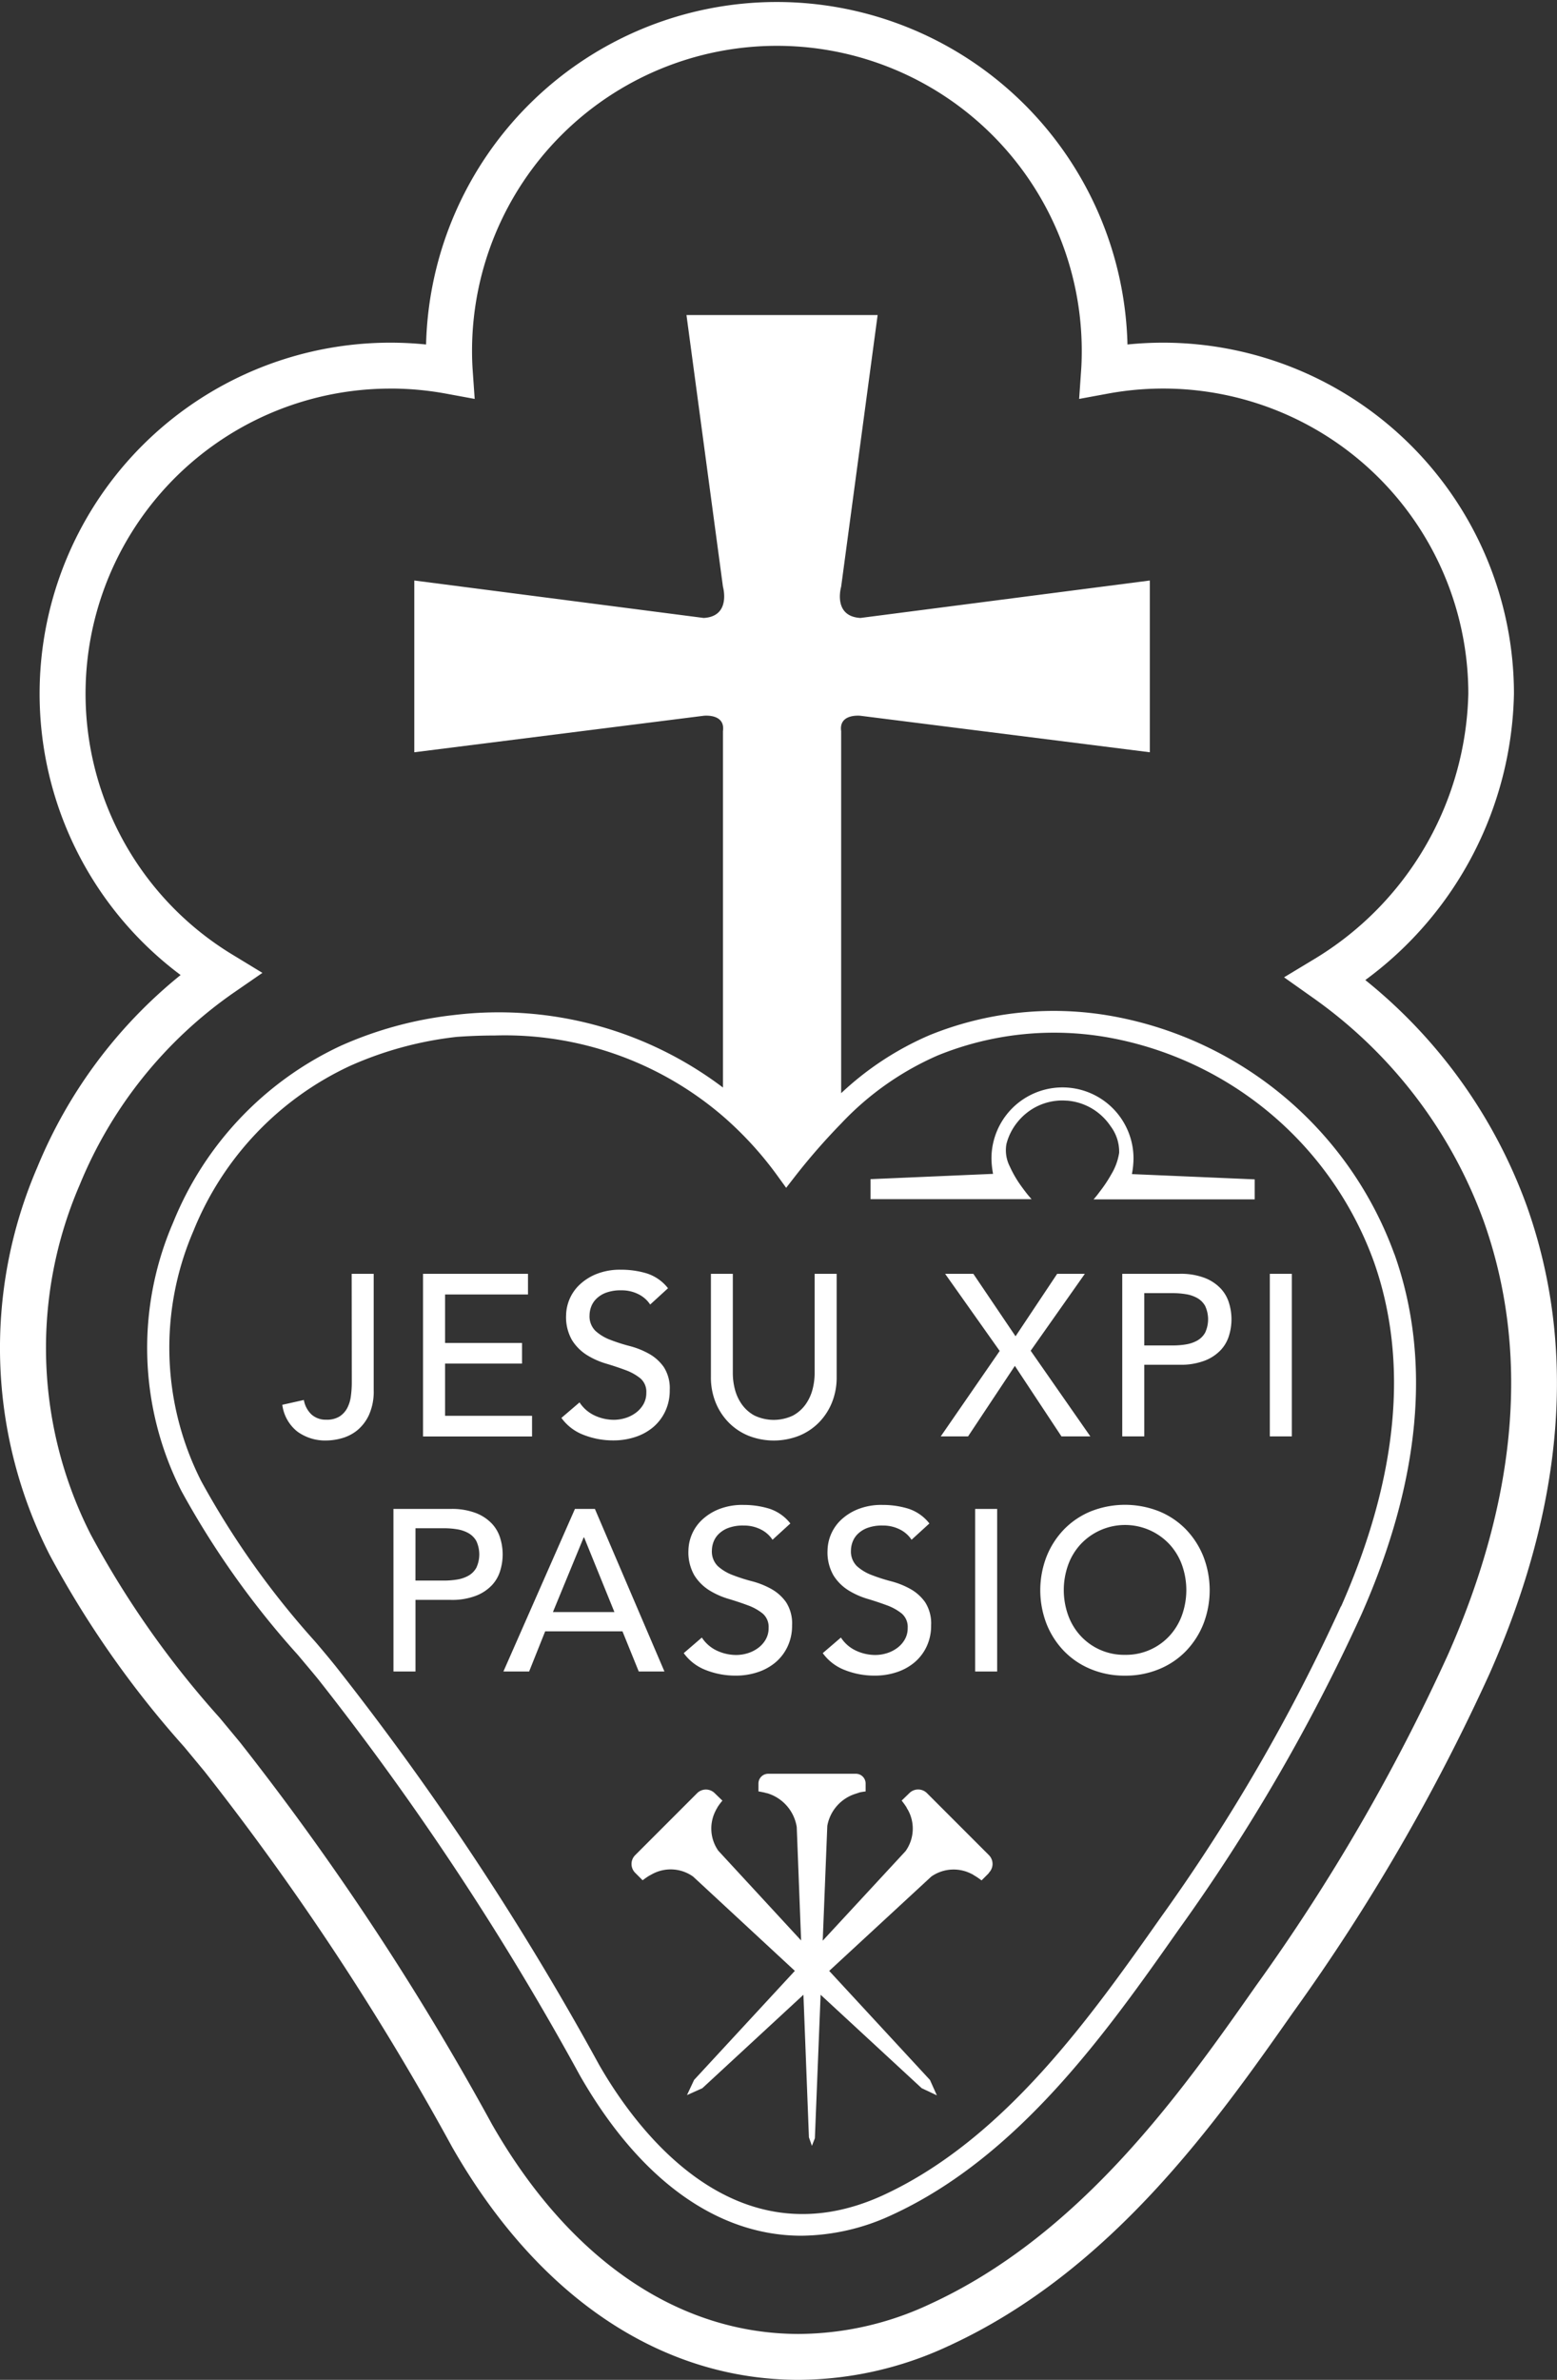
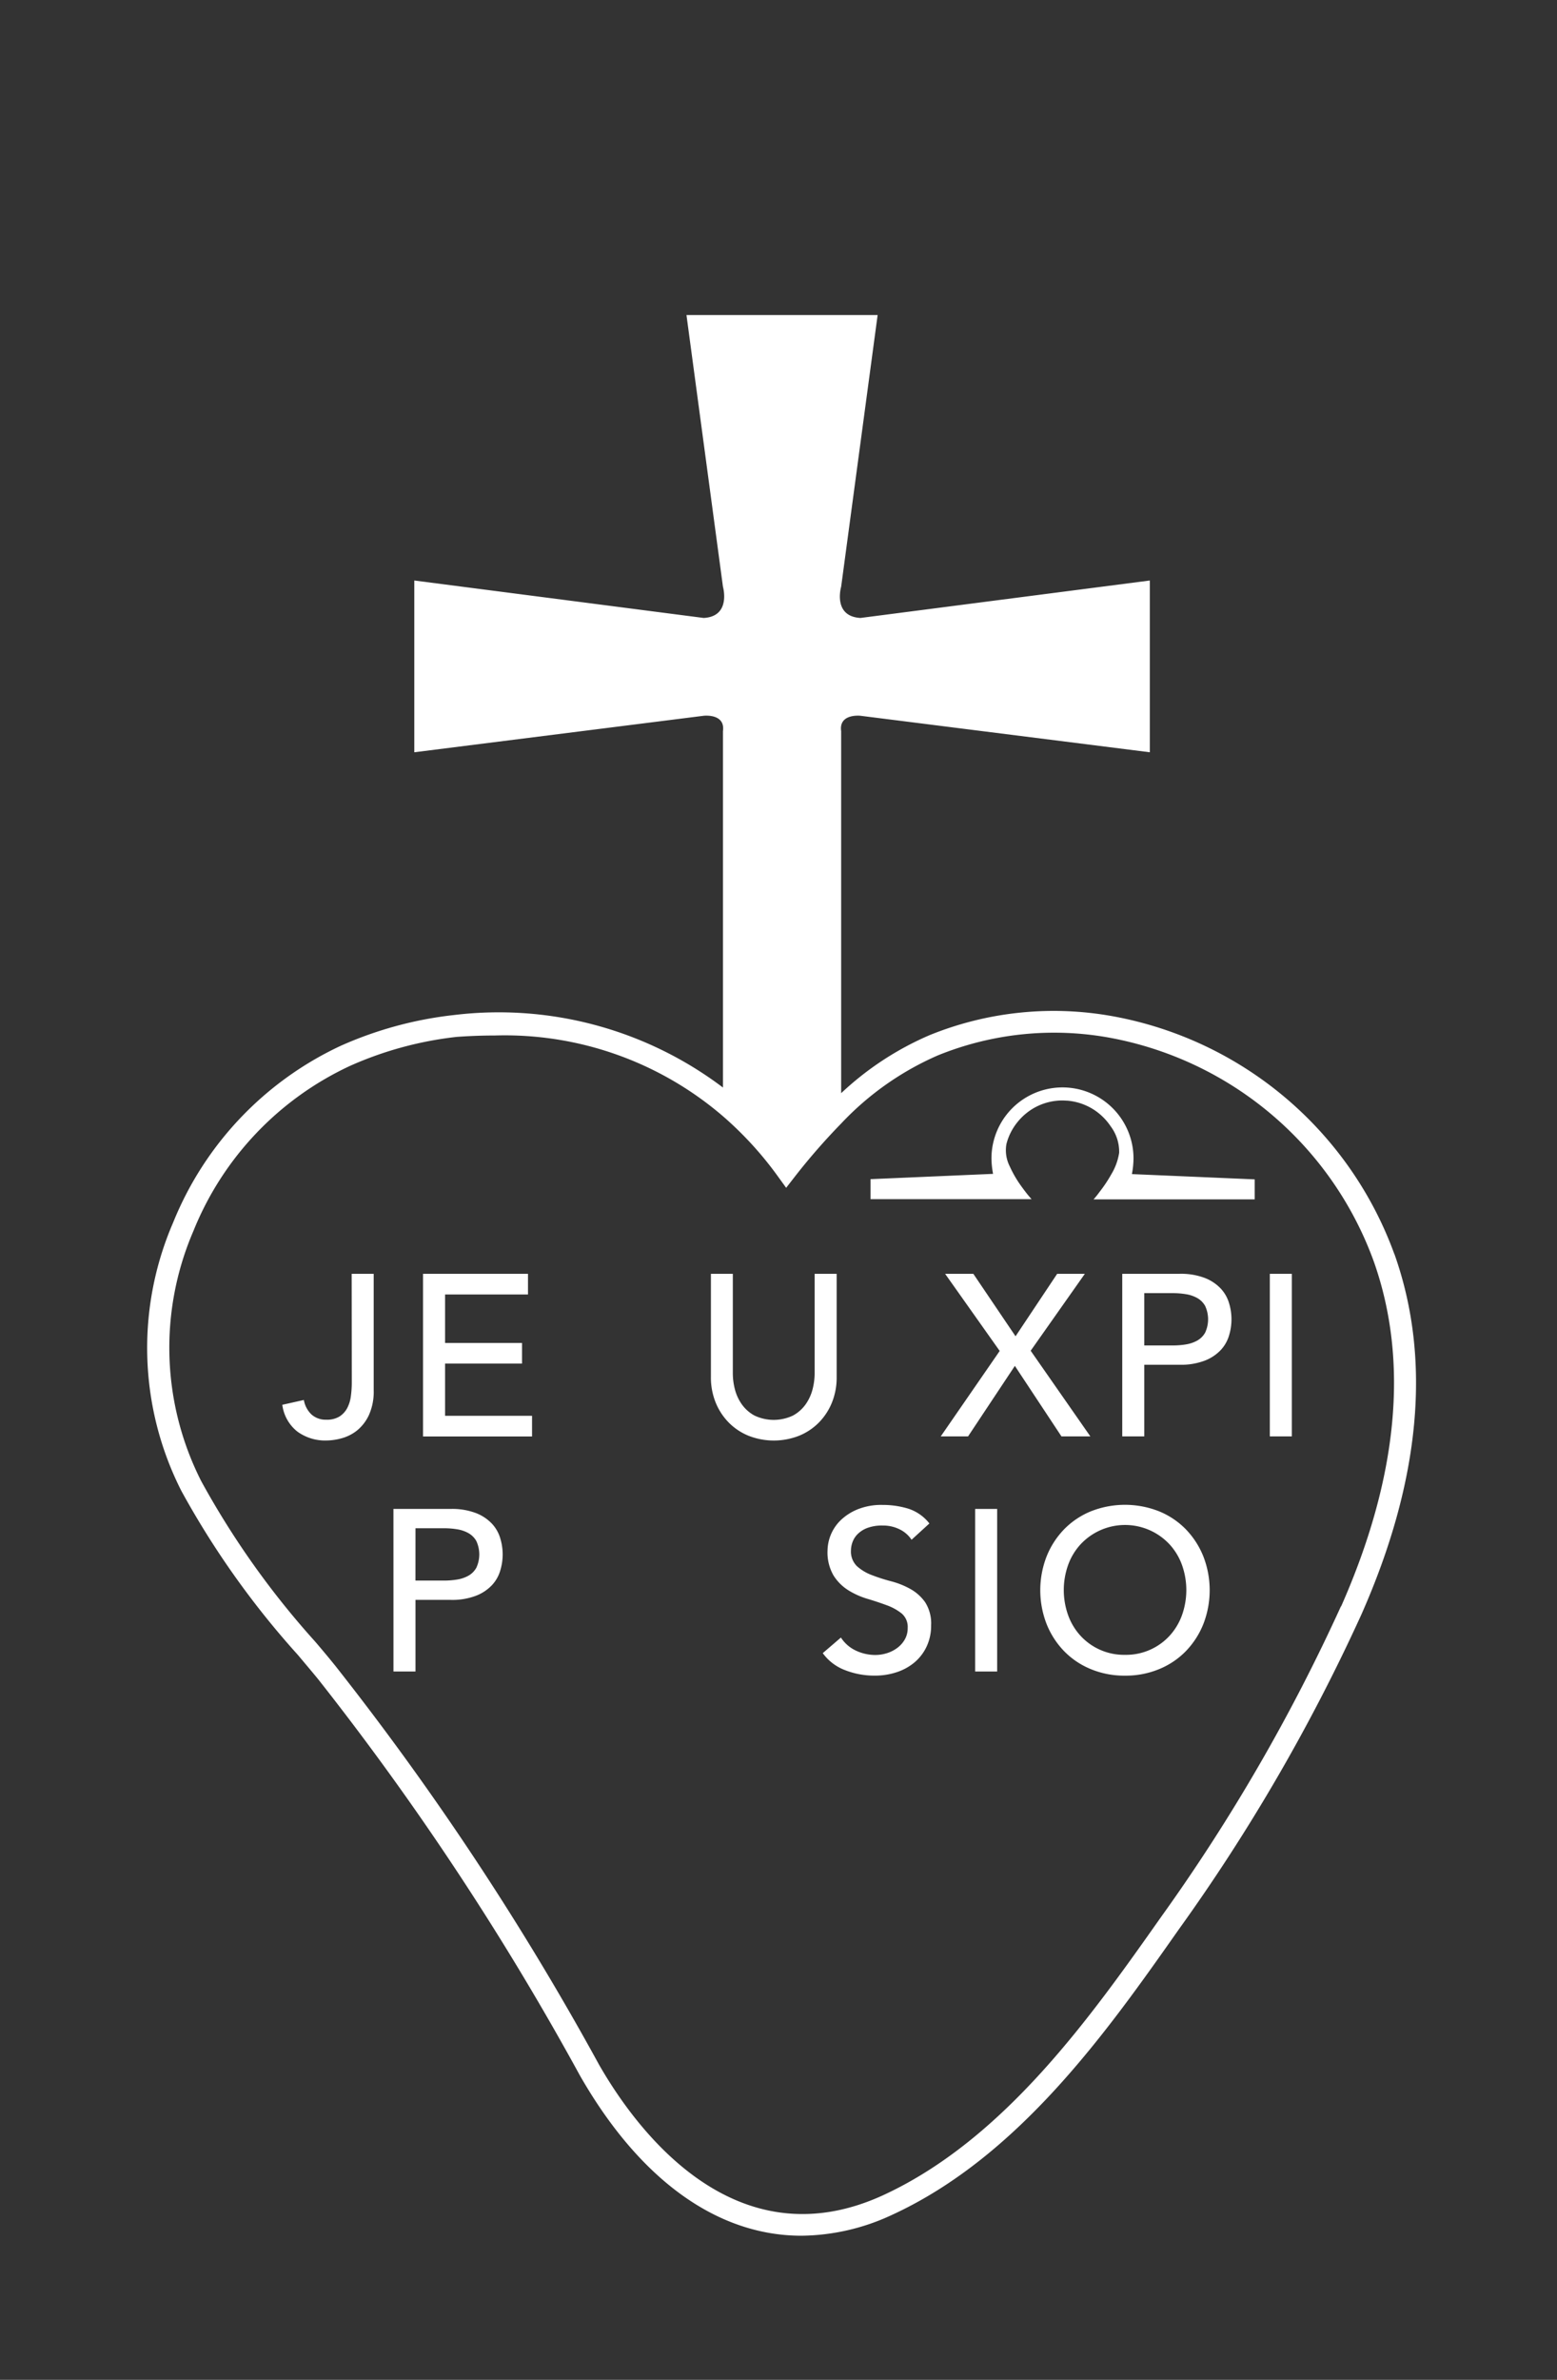
<svg xmlns="http://www.w3.org/2000/svg" id="Group_74" data-name="Group 74" width="52.373" height="80" viewBox="0 0 52.373 80">
  <rect x="0" y="0" width="52.373" height="80" fill="#333333" stroke="none" />
  <g id="Group_100" data-name="Group 100">
-     <path id="Path_44" data-name="Path 44" d="M26.872,80c-4.633,0-8.774-2.777-11.659-7.818A90.985,90.985,0,0,0,6.881,59.549l-.68-.821a33.3,33.3,0,0,1-4.531-6.46,15.319,15.319,0,0,1-.414-13.032,16.23,16.23,0,0,1,4.819-6.46,11.8,11.8,0,0,1,7.057-21.257c.4,0,.805.021,1.2.061a11.8,11.8,0,0,1,23.593,0,11.948,11.948,0,0,1,1.2-.061,11.81,11.81,0,0,1,11.8,11.8,12.235,12.235,0,0,1-5,9.626,17.3,17.3,0,0,1,5.434,7.6c1.686,4.746,1.264,10.034-1.255,15.717a67.039,67.039,0,0,1-6.6,11.374c-2.583,3.677-6.12,8.713-11.6,11.226A12.025,12.025,0,0,1,26.872,80M13.132,13.063A10.256,10.256,0,0,0,7.81,32.085l1.017.619-.98.676a14.6,14.6,0,0,0-5.166,6.449,13.817,13.817,0,0,0,.371,11.754,31.652,31.652,0,0,0,4.338,6.163l.683.823a92.367,92.367,0,0,1,8.479,12.846c2.6,4.541,6.264,7.042,10.32,7.042a10.485,10.485,0,0,0,4.4-1c5.1-2.337,8.5-7.177,10.98-10.71A65.522,65.522,0,0,0,48.7,55.634c2.353-5.31,2.76-10.214,1.211-14.575a15.8,15.8,0,0,0-5.755-7.524l-.964-.682,1.011-.61a10.7,10.7,0,0,0,5.187-8.928A10.262,10.262,0,0,0,37.277,13.23l-.978.18.069-.992c.014-.206.019-.413.019-.623a10.254,10.254,0,0,0-20.509,0c0,.209.006.416.02.623l.069.992-.978-.18a10.323,10.323,0,0,0-1.856-.168" transform="translate(0)" fill="#fff" />
    <path id="Path_45" data-name="Path 45" d="M53.945,57.227a12.449,12.449,0,0,0-9.471-8,11.11,11.11,0,0,0-6.159.633,10.218,10.218,0,0,0-2.98,1.953V39.643c-.085-.6.649-.517.649-.517l9.734,1.227V34.579l-9.734,1.259c-.942-.054-.649-1.051-.649-1.051l1.227-9.131h-6.43l1.227,9.131s.286,1-.648,1.051l-9.734-1.259v5.774l9.734-1.227s.733-.085.648.517v11.98a12.508,12.508,0,0,0-9.031-2.439,12.791,12.791,0,0,0-3.821,1.034,11.169,11.169,0,0,0-5.642,5.943,10.609,10.609,0,0,0,.278,9.024A29.077,29.077,0,0,0,17.064,70.7c.232.278.463.548.695.833a95.424,95.424,0,0,1,8.792,13.307c2.022,3.528,4.639,5.38,7.449,5.38a7.338,7.338,0,0,0,3.034-.695c4.292-1.968,7.271-6.206,9.664-9.61a62.684,62.684,0,0,0,6.128-10.559c2-4.508,2.378-8.591,1.12-12.134m-1.8,11.841A61.966,61.966,0,0,1,46.1,79.5c-2.347,3.326-5.265,7.479-9.363,9.363-5.033,2.3-8.345-2.3-9.541-4.384a96.209,96.209,0,0,0-8.869-13.408c-.224-.278-.463-.564-.695-.834a28.459,28.459,0,0,1-3.821-5.38,9.906,9.906,0,0,1-.263-8.414,10.406,10.406,0,0,1,5.272-5.55,12.071,12.071,0,0,1,3.589-.973q.648-.046,1.274-.046a11.258,11.258,0,0,1,7.68,2.717A11.82,11.82,0,0,1,33.2,54.6l.285.394.3-.386a21.388,21.388,0,0,1,1.551-1.776,9.865,9.865,0,0,1,3.258-2.292,10.4,10.4,0,0,1,5.758-.594,11.708,11.708,0,0,1,8.9,7.526c1.188,3.358.818,7.256-1.1,11.594" transform="translate(-7.041 -15.065)" fill="#fff" />
    <path id="Path_46" data-name="Path 46" d="M83.854,91.644v.672H78.435c.072-.08.139-.164.2-.249a4.678,4.678,0,0,0,.4-.6,1.994,1.994,0,0,0,.26-.714,1.425,1.425,0,0,0-.287-.895,1.968,1.968,0,0,0-.624-.593,1.941,1.941,0,0,0-.84-.267c-.051,0-.1-.006-.153-.006a1.938,1.938,0,0,0-.862.2,1.963,1.963,0,0,0-.668.545,1.911,1.911,0,0,0-.357.717,1.192,1.192,0,0,0,.112.755,3.757,3.757,0,0,0,.388.666c.1.138.2.272.314.4l.03.034H70.932v-.672l4.122-.178A2.942,2.942,0,0,1,75,90.942a2.389,2.389,0,0,1,4.778,0,2.942,2.942,0,0,1-.054.525Z" transform="translate(-41.65 -51.999)" fill="#fff" />
-     <path id="Path_47" data-name="Path 47" d="M63.479,147.781l-.247.247a2.666,2.666,0,0,0-.224-.154.422.422,0,0,1-.061-.038l-.023-.016h-.008a1.31,1.31,0,0,0-1.374.078l-3.435,3.172,3.389,3.666.232.517-.51-.24-3.4-3.141-.193,4.824-.1.255-.1-.286-.185-4.793-3.4,3.141-.517.232.239-.51,3.389-3.666L53.53,147.9a1.3,1.3,0,0,0-1.39-.077c-.031.016-.054.031-.085.046-.092.054-.17.116-.224.154l-.247-.247a.419.419,0,0,1,0-.6l2.076-2.076a.419.419,0,0,1,.6,0l.255.247a1.9,1.9,0,0,0-.162.216.64.64,0,0,1-.039.069l-.015.023v.008a1.3,1.3,0,0,0,.077,1.366l2.786,3.018-.147-3.813a1.416,1.416,0,0,0-.988-1.135.561.561,0,0,1-.092-.023c-.077-.016-.147-.031-.208-.039v-.27a.328.328,0,0,1,.332-.324H59a.328.328,0,0,1,.332.324v.27c-.062.008-.123.016-.193.031l-.139.046a1.386,1.386,0,0,0-.957,1.081l-.154,3.859,2.786-3.01a1.3,1.3,0,0,0,.078-1.39.46.46,0,0,1-.047-.085,2.484,2.484,0,0,0-.162-.224l.255-.247a.419.419,0,0,1,.6,0l2.076,2.076a.42.42,0,0,1,0,.6" transform="translate(-30.215 -84.817)" fill="#fff" />
    <path id="Path_48" data-name="Path 48" d="M25.328,103.727h.741v3.906a1.915,1.915,0,0,1-.162.845,1.465,1.465,0,0,1-.4.517,1.447,1.447,0,0,1-.521.262,1.994,1.994,0,0,1-.509.073,1.584,1.584,0,0,1-.976-.3,1.367,1.367,0,0,1-.506-.9l.725-.162a.874.874,0,0,0,.255.486.711.711,0,0,0,.5.177.8.8,0,0,0,.444-.108.757.757,0,0,0,.259-.282,1.184,1.184,0,0,0,.123-.4,3.377,3.377,0,0,0,.031-.455Z" transform="translate(-13.499 -60.907)" fill="#fff" />
    <path id="Path_49" data-name="Path 49" d="M34.47,103.727H38v.695H35.211v1.629H37.8v.694H35.211V108.5h2.926v.695H34.47Z" transform="translate(-20.24 -60.907)" fill="#fff" />
-     <path id="Path_50" data-name="Path 50" d="M46.355,107.852a1.22,1.22,0,0,0,.514.444,1.537,1.537,0,0,0,.644.142,1.32,1.32,0,0,0,.378-.058,1.15,1.15,0,0,0,.351-.174.942.942,0,0,0,.259-.286.763.763,0,0,0,.1-.393.591.591,0,0,0-.2-.483,1.74,1.74,0,0,0-.5-.278c-.2-.074-.414-.147-.649-.216a2.638,2.638,0,0,1-.649-.289,1.586,1.586,0,0,1-.5-.5,1.55,1.55,0,0,1-.2-.845,1.453,1.453,0,0,1,.433-1,1.8,1.8,0,0,1,.575-.374,2.139,2.139,0,0,1,.845-.15,2.952,2.952,0,0,1,.857.123,1.474,1.474,0,0,1,.718.5l-.6.548a1,1,0,0,0-.394-.347,1.245,1.245,0,0,0-.579-.131,1.4,1.4,0,0,0-.514.081.909.909,0,0,0-.328.208.733.733,0,0,0-.174.274.84.84,0,0,0-.05.27.688.688,0,0,0,.2.532,1.562,1.562,0,0,0,.5.3,5.962,5.962,0,0,0,.649.208,2.76,2.76,0,0,1,.648.258,1.512,1.512,0,0,1,.5.448,1.317,1.317,0,0,1,.2.776,1.638,1.638,0,0,1-.15.71,1.575,1.575,0,0,1-.405.533,1.794,1.794,0,0,1-.6.331,2.322,2.322,0,0,1-.741.116,2.7,2.7,0,0,1-1-.185,1.636,1.636,0,0,1-.748-.571Z" transform="translate(-26.861 -60.71)" fill="#fff" />
    <path id="Path_51" data-name="Path 51" d="M58.658,103.727v3.35a2.152,2.152,0,0,0,.069.529,1.527,1.527,0,0,0,.232.506,1.259,1.259,0,0,0,.425.378,1.506,1.506,0,0,0,1.3,0,1.264,1.264,0,0,0,.425-.378,1.536,1.536,0,0,0,.232-.506,2.152,2.152,0,0,0,.069-.529v-3.35h.741v3.466a2.242,2.242,0,0,1-.162.869,2.055,2.055,0,0,1-.447.675,1.982,1.982,0,0,1-.672.44,2.329,2.329,0,0,1-1.667,0,1.978,1.978,0,0,1-.672-.44,2.06,2.06,0,0,1-.447-.675,2.242,2.242,0,0,1-.163-.869v-3.466Z" transform="translate(-34.008 -60.907)" fill="#fff" />
    <path id="Path_52" data-name="Path 52" d="M78.636,106.32,76.8,103.727h.949l1.42,2.1,1.4-2.1H81.5l-1.822,2.586,2.007,2.879h-.972l-1.567-2.37-1.574,2.37h-.919Z" transform="translate(-45.009 -60.907)" fill="#fff" />
    <path id="Path_53" data-name="Path 53" d="M91.443,103.727h1.922a2.252,2.252,0,0,1,.865.143,1.464,1.464,0,0,1,.536.363,1.231,1.231,0,0,1,.274.494,1.85,1.85,0,0,1,0,1.058,1.23,1.23,0,0,1-.274.494,1.463,1.463,0,0,1-.536.362,2.243,2.243,0,0,1-.865.143H92.184v2.408h-.741Zm.741,2.408h.973a2.656,2.656,0,0,0,.429-.035,1.153,1.153,0,0,0,.378-.128.7.7,0,0,0,.267-.266,1.066,1.066,0,0,0,0-.9.7.7,0,0,0-.267-.266,1.145,1.145,0,0,0-.378-.128,2.67,2.67,0,0,0-.429-.035h-.973Z" transform="translate(-53.694 -60.907)" fill="#fff" />
    <rect id="Rectangle_81" data-name="Rectangle 81" width="0.741" height="5.465" transform="translate(42.713 42.82)" fill="#fff" />
-     <path id="Path_54" data-name="Path 54" d="M32.058,122.873H33.98a2.254,2.254,0,0,1,.865.143,1.467,1.467,0,0,1,.536.363,1.231,1.231,0,0,1,.274.494,1.85,1.85,0,0,1,0,1.058,1.229,1.229,0,0,1-.274.494,1.459,1.459,0,0,1-.536.362,2.235,2.235,0,0,1-.865.143H32.8v2.408h-.741Zm.741,2.408h.973a2.7,2.7,0,0,0,.429-.035,1.148,1.148,0,0,0,.378-.128.7.7,0,0,0,.267-.267,1.066,1.066,0,0,0,0-.9.7.7,0,0,0-.267-.266,1.142,1.142,0,0,0-.378-.128,2.669,2.669,0,0,0-.429-.035H32.8Z" transform="translate(-18.824 -72.149)" fill="#fff" />
-     <path id="Path_55" data-name="Path 55" d="M43.421,122.873h.672l2.339,5.465h-.864l-.548-1.351h-2.6l-.54,1.351h-.865Zm1.328,3.466L43.73,123.83h-.015l-1.034,2.509Z" transform="translate(-24.082 -72.149)" fill="#fff" />
-     <path id="Path_56" data-name="Path 56" d="M56.321,127a1.22,1.22,0,0,0,.514.444,1.539,1.539,0,0,0,.644.142,1.318,1.318,0,0,0,.378-.057,1.15,1.15,0,0,0,.351-.174.929.929,0,0,0,.259-.286.762.762,0,0,0,.1-.393.591.591,0,0,0-.2-.483,1.74,1.74,0,0,0-.5-.277q-.3-.112-.648-.216a2.637,2.637,0,0,1-.649-.289,1.588,1.588,0,0,1-.5-.5,1.549,1.549,0,0,1-.2-.845,1.454,1.454,0,0,1,.433-1,1.8,1.8,0,0,1,.575-.374,2.139,2.139,0,0,1,.845-.15,2.952,2.952,0,0,1,.857.123,1.476,1.476,0,0,1,.718.5l-.6.548a1,1,0,0,0-.394-.347,1.243,1.243,0,0,0-.579-.131,1.394,1.394,0,0,0-.514.081.907.907,0,0,0-.328.208.733.733,0,0,0-.174.274.84.84,0,0,0-.05.27.689.689,0,0,0,.2.532,1.57,1.57,0,0,0,.5.3,5.96,5.96,0,0,0,.649.208,2.782,2.782,0,0,1,.648.258,1.512,1.512,0,0,1,.5.448,1.318,1.318,0,0,1,.2.776,1.638,1.638,0,0,1-.15.71,1.575,1.575,0,0,1-.405.533,1.8,1.8,0,0,1-.6.331,2.312,2.312,0,0,1-.741.116,2.7,2.7,0,0,1-1-.185,1.635,1.635,0,0,1-.748-.571Z" transform="translate(-32.713 -71.953)" fill="#fff" />
+     <path id="Path_54" data-name="Path 54" d="M32.058,122.873H33.98a2.254,2.254,0,0,1,.865.143,1.467,1.467,0,0,1,.536.363,1.231,1.231,0,0,1,.274.494,1.85,1.85,0,0,1,0,1.058,1.229,1.229,0,0,1-.274.494,1.459,1.459,0,0,1-.536.362,2.235,2.235,0,0,1-.865.143H32.8v2.408h-.741Zm.741,2.408h.973a2.7,2.7,0,0,0,.429-.035,1.148,1.148,0,0,0,.378-.128.7.7,0,0,0,.267-.267,1.066,1.066,0,0,0,0-.9.7.7,0,0,0-.267-.266,1.142,1.142,0,0,0-.378-.128,2.669,2.669,0,0,0-.429-.035H32.8" transform="translate(-18.824 -72.149)" fill="#fff" />
    <path id="Path_57" data-name="Path 57" d="M67.653,127a1.214,1.214,0,0,0,.514.444,1.537,1.537,0,0,0,.644.142,1.327,1.327,0,0,0,.378-.057,1.151,1.151,0,0,0,.351-.174.921.921,0,0,0,.259-.286.759.759,0,0,0,.1-.393.591.591,0,0,0-.2-.483,1.751,1.751,0,0,0-.5-.277q-.3-.112-.648-.216a2.63,2.63,0,0,1-.648-.289,1.58,1.58,0,0,1-.5-.5,1.548,1.548,0,0,1-.2-.845,1.455,1.455,0,0,1,.432-1,1.8,1.8,0,0,1,.575-.374,2.137,2.137,0,0,1,.845-.15,2.947,2.947,0,0,1,.856.123,1.475,1.475,0,0,1,.718.5l-.6.548a1,1,0,0,0-.394-.347,1.245,1.245,0,0,0-.579-.131,1.4,1.4,0,0,0-.514.081.915.915,0,0,0-.328.208.737.737,0,0,0-.173.274.83.83,0,0,0-.05.27.69.69,0,0,0,.2.532,1.577,1.577,0,0,0,.5.3,5.951,5.951,0,0,0,.648.208,2.765,2.765,0,0,1,.648.258,1.508,1.508,0,0,1,.5.448,1.321,1.321,0,0,1,.2.776,1.643,1.643,0,0,1-.15.71,1.576,1.576,0,0,1-.406.533,1.8,1.8,0,0,1-.6.331,2.312,2.312,0,0,1-.741.116,2.7,2.7,0,0,1-1-.185,1.634,1.634,0,0,1-.748-.571Z" transform="translate(-39.367 -71.953)" fill="#fff" />
    <rect id="Rectangle_82" data-name="Rectangle 82" width="0.741" height="5.465" transform="translate(32.801 50.724)" fill="#fff" />
    <path id="Path_58" data-name="Path 58" d="M87.616,128.28a2.939,2.939,0,0,1-1.15-.22,2.657,2.657,0,0,1-.9-.606,2.8,2.8,0,0,1-.587-.911,3.138,3.138,0,0,1,0-2.269,2.807,2.807,0,0,1,.587-.911,2.675,2.675,0,0,1,.9-.606,3.12,3.12,0,0,1,2.3,0,2.674,2.674,0,0,1,.9.606,2.817,2.817,0,0,1,.587.911,3.139,3.139,0,0,1,0,2.269,2.807,2.807,0,0,1-.587.911,2.656,2.656,0,0,1-.9.606,2.941,2.941,0,0,1-1.15.22m0-.7a1.987,1.987,0,0,0,1.5-.64,2.059,2.059,0,0,0,.417-.692,2.51,2.51,0,0,0,0-1.69,2.055,2.055,0,0,0-.417-.691,2.046,2.046,0,0,0-2.995,0,2.043,2.043,0,0,0-.417.691,2.51,2.51,0,0,0,0,1.69,2.047,2.047,0,0,0,.417.692,1.986,1.986,0,0,0,1.5.64" transform="translate(-49.775 -71.952)" fill="#fff" />
  </g>
</svg>